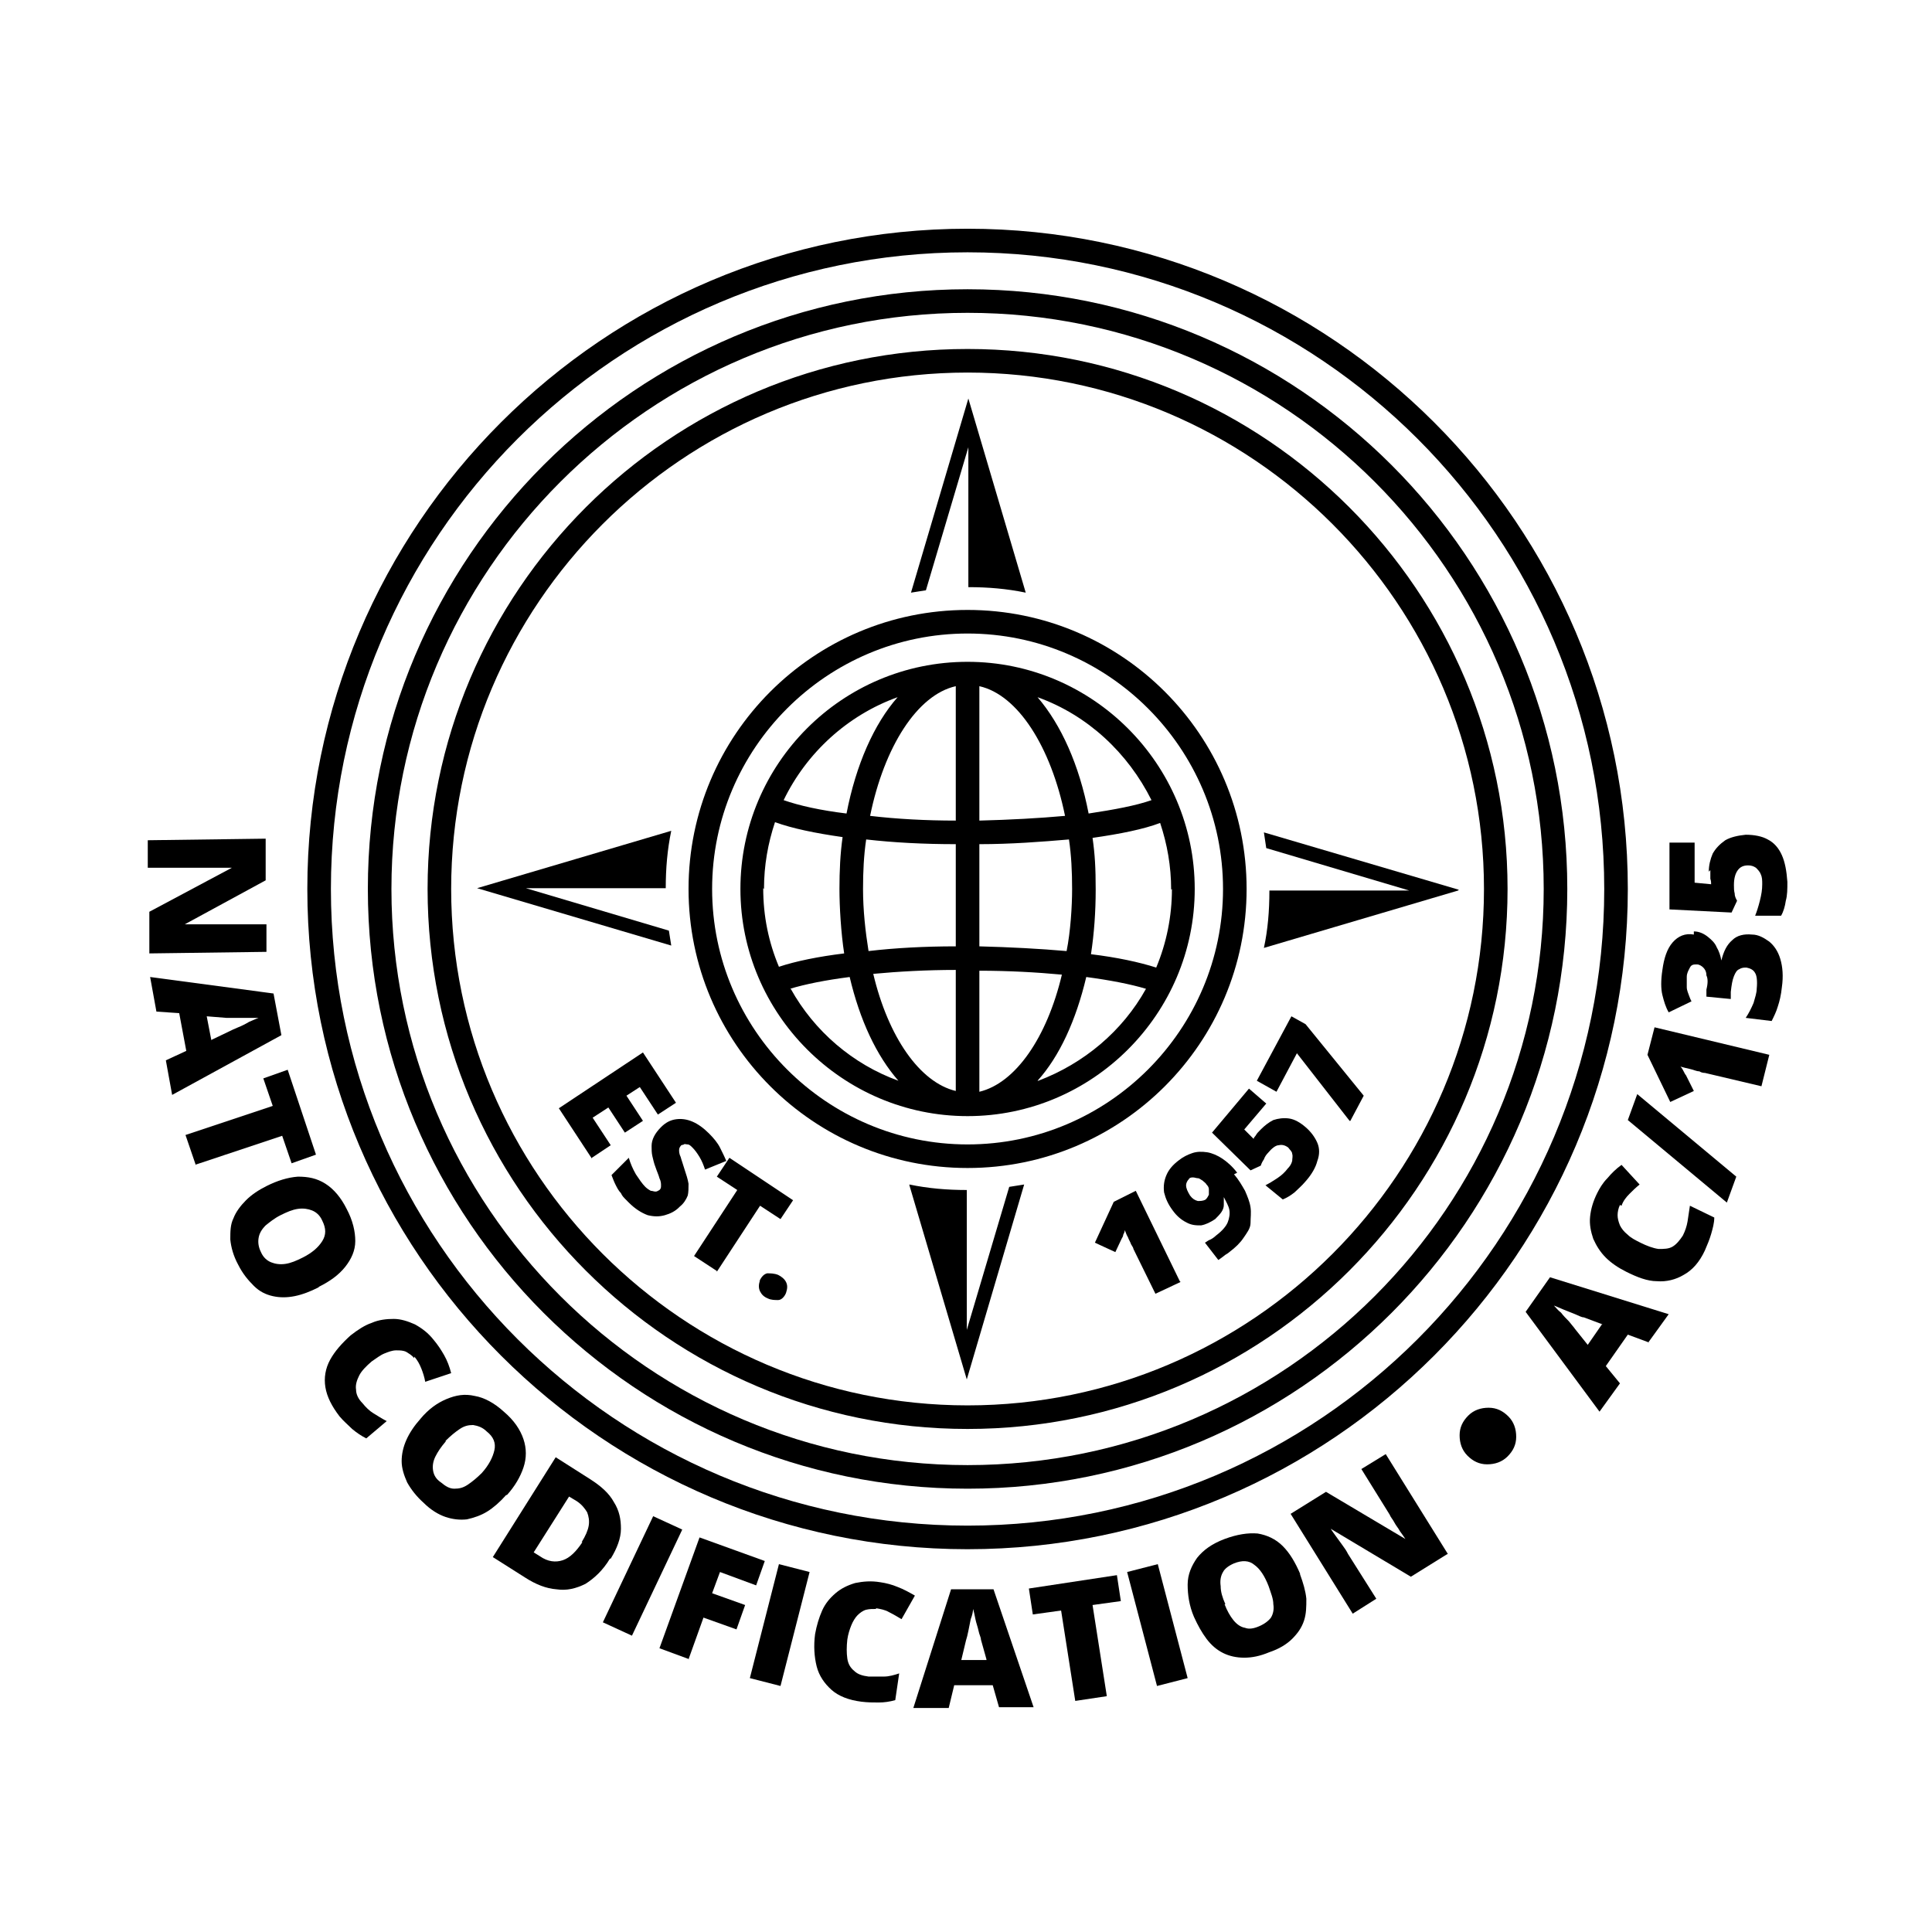
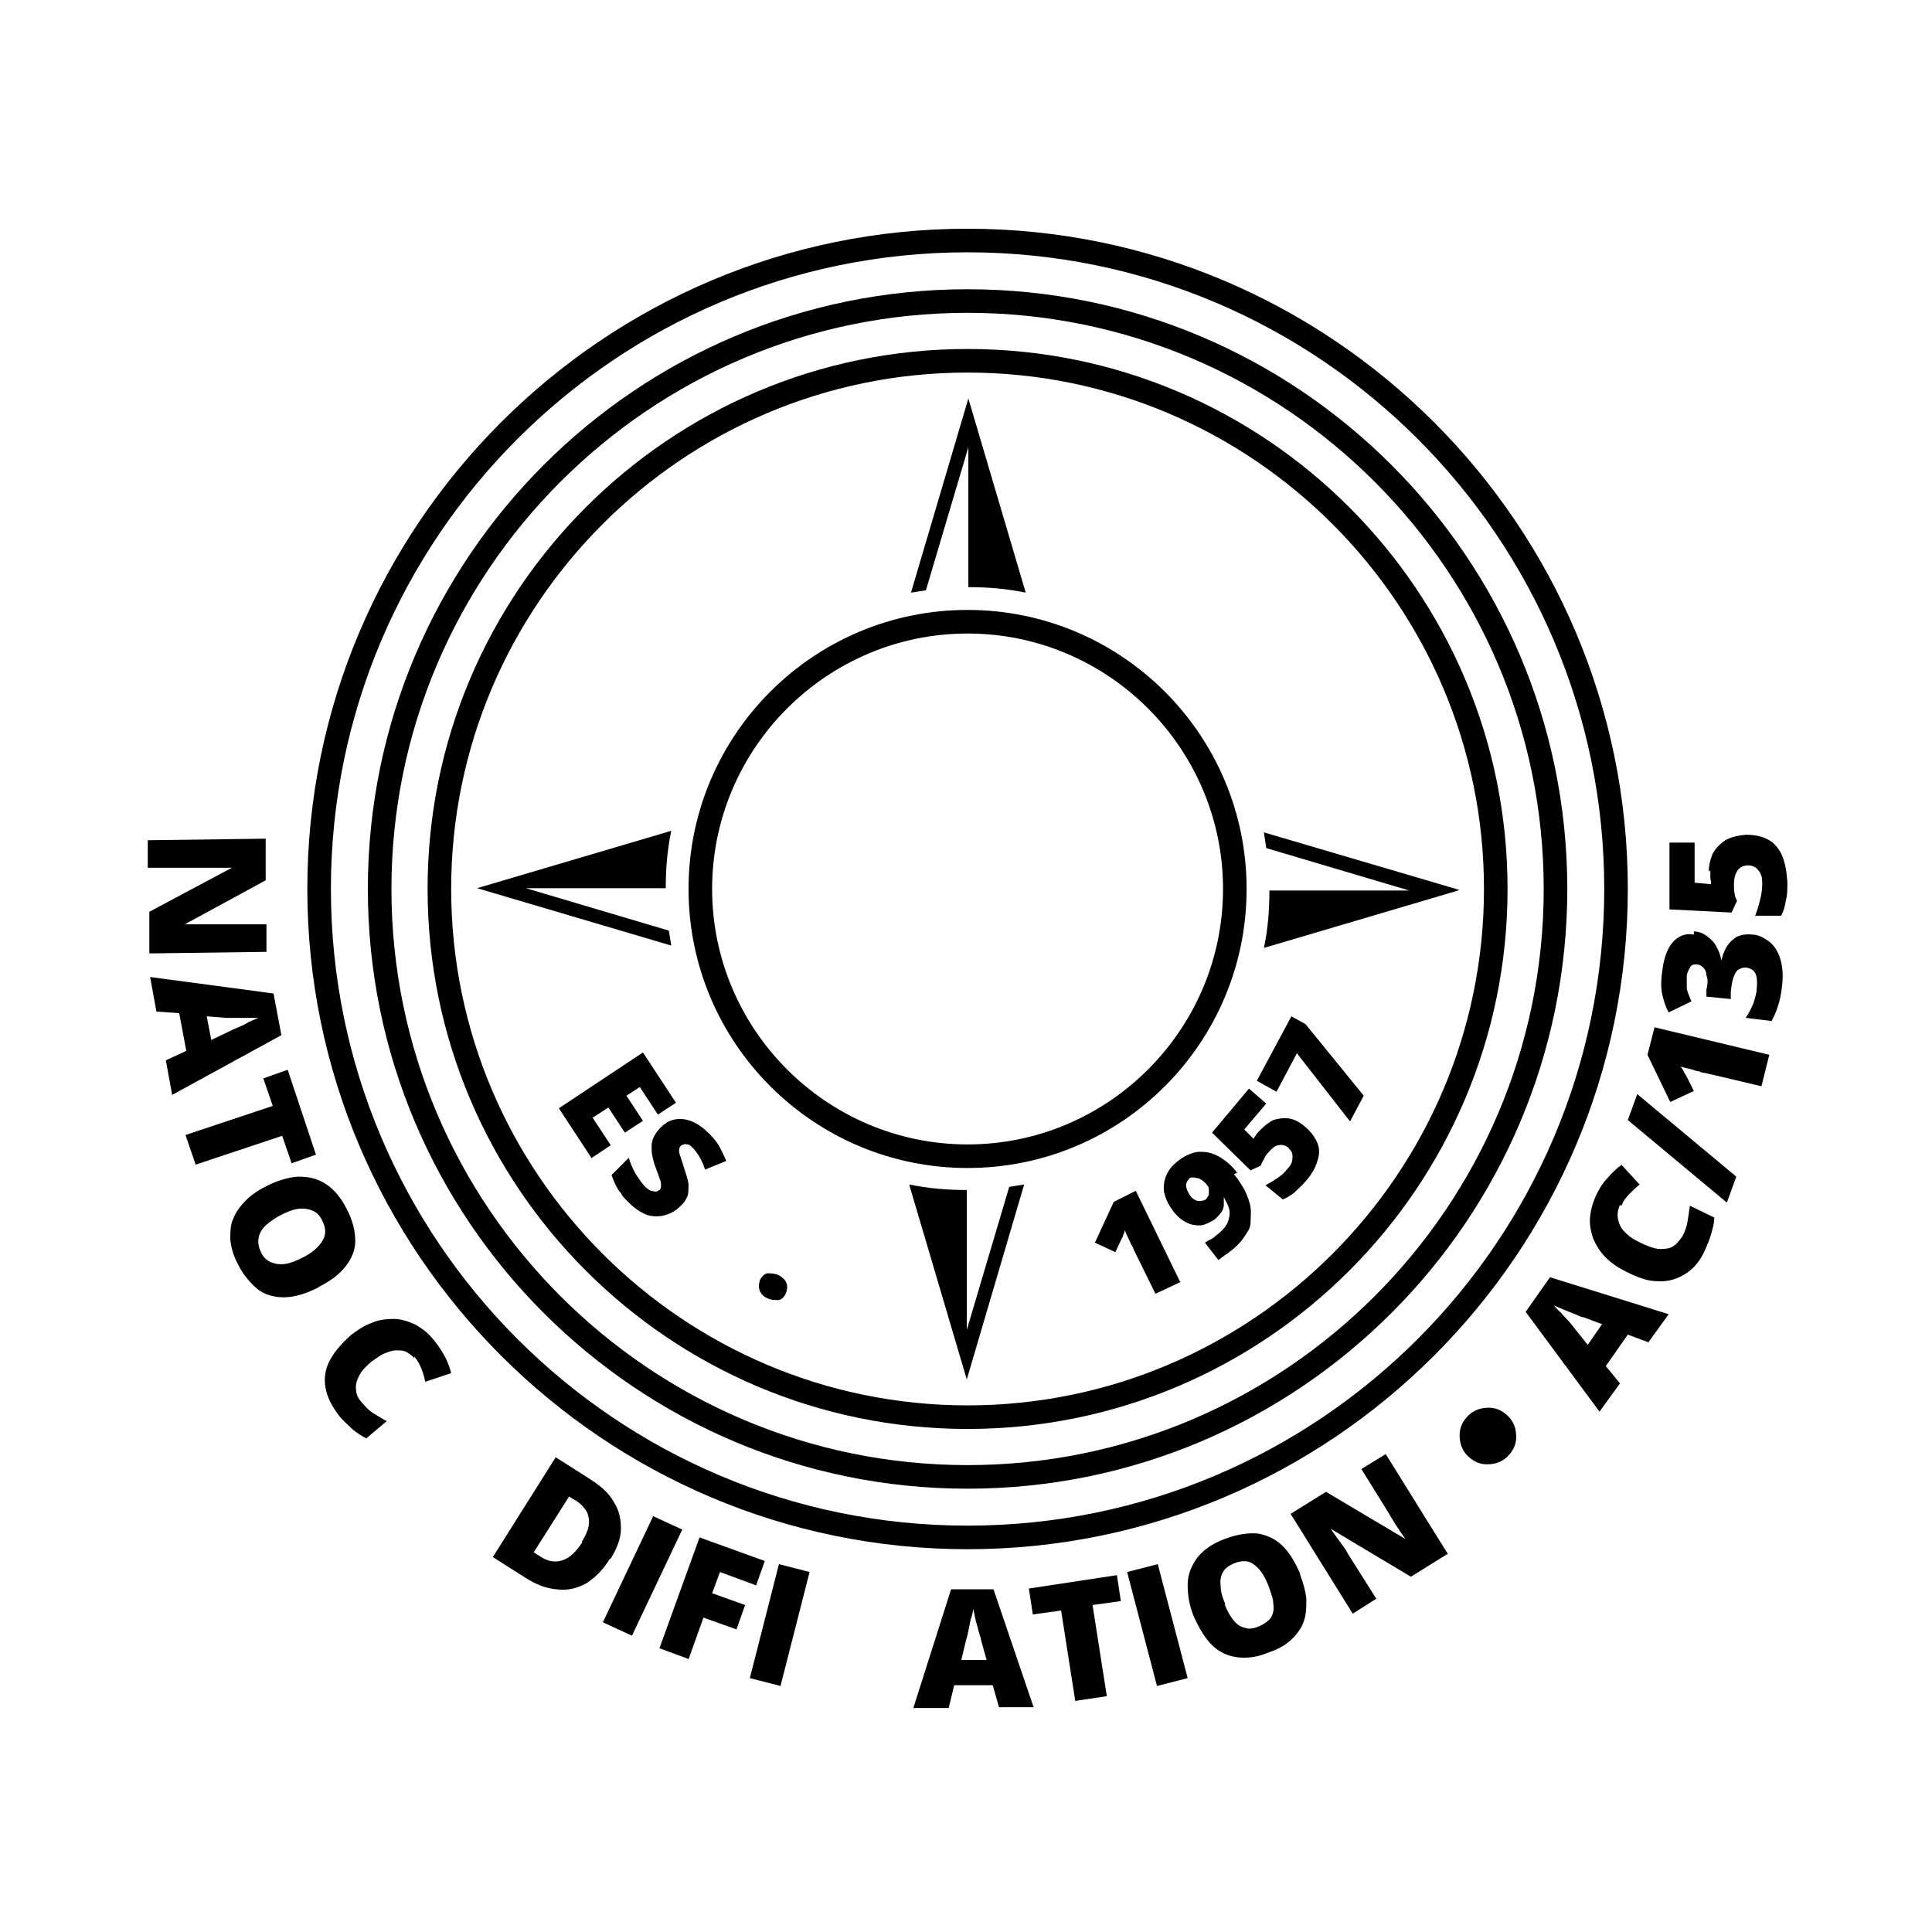
<svg xmlns="http://www.w3.org/2000/svg" version="1.1" viewBox="0 0 245.8 245.8">
  <defs>
    <style>
      .st0 {
        fill: #fff;
      }

      .st1 {
        display: none;
      }
    </style>
  </defs>
  <g id="Layer_5" class="st1">
    <circle class="st0" cx="123.2" cy="113.2" r="82.6" />
  </g>
  <g id="Text">
    <g>
      <path d="M19,121.3v-5.3c0,0,10.5-5.6,10.5-5.6h0c-.3,0-.7,0-1.2,0-.5,0-.9,0-1.4,0-.5,0-.9,0-1.3,0h-6.8c0,0,0-3.5,0-3.5l15-.2v5.3c0,0-10.3,5.6-10.3,5.6h0c.3,0,.7,0,1.1,0,.4,0,.9,0,1.3,0s.8,0,1.2,0h6.8c0,0,0,3.5,0,3.5l-15,.2Z" />
      <path d="M21.1,134.9l2.6-1.2-.9-4.8-2.9-.2-.8-4.4,15.7,2.1,1,5.3-13.9,7.6-.8-4.4ZM26.9,132.3l2.3-1.1c.2-.1.6-.3,1.1-.5.5-.2.9-.4,1.4-.7.5-.2.9-.4,1.2-.5-.3,0-.8,0-1.3,0-.5,0-1,0-1.5,0-.5,0-.9,0-1.3,0l-2.5-.2.6,3.1Z" />
      <path d="M24.9,148.2l-1.3-3.8,11.1-3.7-1.2-3.5,3.1-1.1,3.6,10.8-3.1,1.1-1.2-3.5-11.1,3.7Z" />
      <path d="M40.5,163.8c-1,.5-2,.9-3,1.1-1,.2-1.9.2-2.8,0-.9-.2-1.7-.6-2.4-1.3-.7-.7-1.4-1.5-2-2.7-.6-1.1-.9-2.2-1-3.2,0-1,0-1.9.4-2.7.3-.8.9-1.6,1.6-2.3.7-.7,1.6-1.3,2.6-1.8,1.4-.7,2.7-1.1,4-1.2,1.3,0,2.4.2,3.5.9,1.1.7,2,1.8,2.7,3.2.8,1.5,1.1,2.9,1.1,4.1,0,1.2-.5,2.3-1.3,3.3-.8,1-1.9,1.8-3.3,2.5ZM35.7,154.6c-.8.4-1.4.9-1.9,1.3-.5.5-.8,1-.9,1.6-.1.6,0,1.2.3,1.8.3.7.8,1.1,1.3,1.3.5.2,1.1.3,1.8.2.7-.1,1.4-.4,2.2-.8,1.2-.6,2-1.3,2.5-2.1.5-.8.5-1.6,0-2.6-.3-.7-.8-1.1-1.3-1.3-.5-.2-1.1-.3-1.8-.2s-1.4.4-2.2.8Z" />
      <path d="M52.7,172.8c-.3-.4-.7-.6-1-.8-.4-.2-.8-.2-1.3-.2-.5,0-1,.2-1.5.4-.5.2-1,.6-1.6,1-.7.6-1.3,1.2-1.6,1.8-.3.6-.5,1.2-.4,1.8,0,.6.3,1.2.8,1.7.4.5.9,1,1.4,1.3s1.1.7,1.7,1l-2.6,2.2c-.6-.3-1.2-.7-1.8-1.2-.5-.5-1.1-1-1.6-1.6-1-1.3-1.6-2.5-1.8-3.7-.2-1.2,0-2.4.6-3.5.6-1.1,1.5-2.1,2.6-3.1.9-.7,1.8-1.3,2.7-1.6.9-.4,1.9-.5,2.8-.5.9,0,1.8.3,2.7.7.9.5,1.7,1.1,2.4,2,.5.6.9,1.2,1.3,1.9s.7,1.5.9,2.3l-3.3,1.1c-.1-.6-.3-1.2-.5-1.7-.2-.5-.5-1.1-.9-1.5Z" />
-       <path d="M64.4,190.2c-.8.9-1.6,1.6-2.4,2.1s-1.7.8-2.6,1c-.9.1-1.8,0-2.7-.3-.9-.3-1.9-.9-2.8-1.8-.9-.8-1.6-1.7-2.1-2.6-.4-.9-.7-1.8-.7-2.7s.2-1.8.6-2.7c.4-.9,1-1.8,1.8-2.7,1-1.2,2.1-2,3.3-2.5,1.2-.5,2.3-.7,3.6-.4,1.2.2,2.5.9,3.7,2,1.3,1.1,2.1,2.3,2.5,3.5.4,1.2.4,2.4,0,3.6s-1.1,2.4-2.1,3.5ZM56.7,183.4c-.6.7-1,1.3-1.3,1.9-.3.6-.4,1.2-.3,1.8s.4,1.1,1,1.5c.6.5,1.1.8,1.7.8.6,0,1.1-.1,1.7-.5.6-.4,1.2-.9,1.8-1.5.9-1,1.4-2,1.6-2.9.2-.9-.1-1.7-1-2.4-.5-.5-1.1-.7-1.7-.8-.6,0-1.1.1-1.7.5-.6.4-1.2.9-1.8,1.5Z" />
      <path d="M77.6,198.3c-.9,1.5-2,2.5-3.1,3.2-1.2.6-2.4.9-3.7.7-1.3-.1-2.6-.6-4-1.5l-4.1-2.6,8-12.7,4.4,2.8c1.4.9,2.4,1.8,3,2.9.7,1.1.9,2.2.9,3.4,0,1.2-.5,2.5-1.3,3.8ZM74,196.2c.5-.8.8-1.5.9-2.1s0-1.2-.2-1.7c-.3-.5-.7-1-1.3-1.4l-1-.6-4.5,7.1.8.5c1,.7,2,.8,2.9.5.9-.3,1.7-1.1,2.5-2.3Z" />
      <path d="M76.7,206.4l6.4-13.5,3.7,1.7-6.4,13.5-3.7-1.7Z" />
      <path d="M87.7,211.1l-3.8-1.4,5.1-14.1,8.3,3-1.1,3.1-4.6-1.7-1,2.7,4.2,1.5-1.1,3.1-4.2-1.5-1.9,5.3Z" />
      <path d="M95.4,213.5l3.7-14.5,3.9,1-3.7,14.5-3.9-1Z" />
-       <path d="M111.5,204.7c-.5,0-.9,0-1.3.1-.4.1-.8.4-1.1.7-.3.3-.6.8-.8,1.3s-.4,1.1-.5,1.8c-.1.9-.1,1.7,0,2.4.1.7.4,1.2.9,1.6.4.4,1,.6,1.8.7.7,0,1.3,0,2,0,.6,0,1.3-.2,1.9-.4l-.5,3.4c-.7.2-1.4.3-2.1.3-.7,0-1.4,0-2.2-.1-1.6-.2-2.9-.7-3.8-1.5-.9-.8-1.6-1.8-1.9-3-.3-1.2-.4-2.6-.2-4.1.2-1.1.5-2.1.9-3,.4-.9,1-1.6,1.7-2.2.7-.6,1.5-1,2.5-1.3,1-.2,2-.3,3.2-.1.7.1,1.5.3,2.2.6.8.3,1.5.7,2.2,1.1l-1.7,3c-.5-.3-1-.6-1.6-.9-.5-.3-1.1-.4-1.7-.5Z" />
      <path d="M127.1,217.2l-.8-2.8h-4.9s-.7,2.9-.7,2.9h-4.5s4.8-15.1,4.8-15.1h5.4s5.1,15,5.1,15h-4.4ZM125.5,211.1l-.7-2.5c0-.3-.2-.6-.3-1.1-.1-.5-.3-1-.4-1.5-.1-.5-.2-1-.3-1.3,0,.3-.1.8-.3,1.3-.1.5-.2,1-.3,1.5-.1.5-.2.9-.3,1.2l-.6,2.5h3.2Z" />
      <path d="M140.8,215.8l-4,.6-1.8-11.5-3.6.5-.5-3.3,11.2-1.7.5,3.3-3.6.5,1.8,11.5Z" />
      <path d="M147.2,214.5l-3.8-14.5,3.9-1,3.8,14.5-3.9,1Z" />
      <path d="M165.4,200.3c.4,1.1.7,2.1.8,3.1,0,1,0,1.9-.3,2.8-.3.9-.8,1.6-1.5,2.3s-1.7,1.3-2.9,1.7c-1.2.5-2.2.7-3.2.7s-1.9-.2-2.7-.6c-.8-.4-1.5-1-2.1-1.8-.6-.8-1.1-1.7-1.6-2.8-.6-1.4-.8-2.8-.8-4.1,0-1.3.5-2.4,1.2-3.4.8-1,1.9-1.8,3.5-2.4,1.6-.6,3-.8,4.2-.7,1.2.2,2.3.7,3.2,1.6.9.9,1.6,2.1,2.2,3.5ZM155.8,204.1c.3.8.7,1.5,1.1,2,.4.5.9.9,1.5,1,.5.2,1.1.1,1.8-.2.7-.3,1.2-.7,1.5-1.1.3-.5.4-1.1.3-1.7,0-.7-.3-1.4-.6-2.3-.5-1.3-1.1-2.2-1.8-2.7-.7-.6-1.6-.6-2.6-.2-.7.3-1.2.7-1.4,1.1-.3.5-.4,1.1-.3,1.8,0,.7.2,1.4.6,2.3Z" />
      <path d="M184,197.8l-4.5,2.8-10.2-6.1h0c.2.3.4.6.7,1,.3.4.5.7.8,1.1.3.4.5.7.7,1.1l3.6,5.7-3,1.9-7.9-12.7,4.5-2.8,10.1,6h0c-.2-.3-.4-.6-.7-1-.2-.4-.5-.7-.7-1.1-.2-.4-.5-.7-.6-1l-3.6-5.8,3.1-1.9,7.9,12.7Z" />
      <path d="M186.7,185.2c-.7-.7-1-1.6-1-2.6,0-1,.4-1.8,1.1-2.5.7-.7,1.6-1,2.6-1,1,0,1.8.4,2.5,1.1.7.7,1,1.6,1,2.6,0,1-.4,1.8-1.1,2.5-.7.7-1.6,1-2.6,1-1,0-1.8-.4-2.5-1.1Z" />
      <path d="M209.8,170.8l-2.7-1-2.8,4,1.8,2.2-2.6,3.6-9.4-12.7,3.1-4.4,15.1,4.7-2.6,3.6ZM203.9,168.5l-2.4-.9c-.3,0-.6-.2-1.1-.4-.5-.2-1-.4-1.5-.6s-.9-.4-1.2-.5c.2.2.5.6.9.9.3.4.7.8,1,1.1.3.4.6.7.8,1l1.6,2,1.8-2.6Z" />
      <path d="M206.1,153.3c-.2.4-.3.9-.3,1.3,0,.4.1.8.3,1.3.2.4.5.8,1,1.2.4.4,1,.7,1.6,1,.8.4,1.6.7,2.3.8.7,0,1.3,0,1.8-.3.5-.3.9-.8,1.3-1.4.3-.6.5-1.2.6-1.8.1-.6.2-1.3.3-2l3.1,1.5c0,.7-.2,1.4-.4,2.1-.2.7-.5,1.4-.8,2.1-.7,1.5-1.6,2.5-2.7,3.1-1,.6-2.2.9-3.4.8-1.2,0-2.5-.5-3.9-1.2-1-.5-1.9-1.1-2.6-1.8s-1.2-1.5-1.6-2.4c-.3-.9-.5-1.8-.4-2.8s.4-2,.9-3c.3-.6.7-1.3,1.3-1.9.5-.6,1.1-1.2,1.8-1.7l2.3,2.5c-.5.4-.9.8-1.3,1.2-.4.4-.8.9-1,1.5Z" />
      <path d="M208.3,139.2l12.6,10.5-1.2,3.3-12.6-10.5,1.2-3.3Z" />
      <path d="M225.1,134.2l-1,4-7.2-1.7c-.1,0-.4,0-.7-.2-.4,0-.7-.2-1.2-.3s-.8-.2-1.2-.3c.2.2.3.4.4.6.1.2.2.4.3.5l1,2-3,1.4-2.9-6,.9-3.5,14.6,3.5Z" />
      <path d="M215.5,118.5c.7,0,1.3.3,1.8.7.5.4.9.8,1.1,1.3.3.5.5,1.1.6,1.7h0c.3-1.2.7-2,1.4-2.6.6-.6,1.5-.8,2.5-.7.8,0,1.5.4,2.2.9.6.5,1.1,1.2,1.4,2.2.3,1,.4,2.2.2,3.6-.1,1-.3,1.8-.5,2.4-.2.7-.5,1.3-.8,1.9l-3.3-.4c.4-.6.7-1.2,1-1.9.2-.7.4-1.3.4-1.8.1-1,0-1.7-.2-2-.2-.4-.6-.6-1.1-.7-.3,0-.6,0-.9.2-.3.1-.5.4-.7.9s-.3,1.1-.4,2v.9c-.1,0-3.1-.3-3.1-.3v-.9c.2-.8.2-1.4,0-1.8,0-.5-.2-.8-.4-1-.2-.2-.5-.4-.8-.4-.4,0-.7,0-.9.4s-.4.7-.4,1.2c0,.4,0,.9,0,1.3,0,.4.2.8.3,1.1.1.3.2.5.3.7l-2.9,1.4c-.4-.7-.6-1.4-.8-2.2-.2-.8-.2-1.9,0-3.2.2-1.5.6-2.7,1.3-3.5.7-.8,1.6-1.2,2.7-1Z" />
      <path d="M217.4,110.9c0-.8.2-1.6.5-2.3.4-.7.9-1.2,1.6-1.7.7-.4,1.6-.6,2.6-.7,1.1,0,2.1.2,2.8.6.8.4,1.4,1.1,1.8,2s.6,2,.7,3.4c0,.9,0,1.7-.2,2.4-.1.7-.3,1.4-.6,1.9h-3.3c.2-.5.4-1.1.6-1.9s.3-1.4.3-2.1c0-.5,0-.9-.2-1.3-.1-.3-.4-.6-.6-.8-.3-.2-.6-.3-1-.3-.6,0-1,.2-1.3.6-.3.4-.5,1-.5,1.9,0,.4,0,.7.1,1.1,0,.4.2.7.3.9l-.7,1.5-7.9-.4v-8.5c-.1,0,3.2,0,3.2,0v5.1c0,0,2.1.2,2.1.2,0-.2,0-.4-.1-.7,0-.2,0-.6,0-1.1Z" />
    </g>
  </g>
  <g id="Date">
    <g id="Open">
      <g>
        <path d="M75.3,147.4l-4.2-6.4,10.7-7.1,4.2,6.4-2.3,1.5-2.3-3.5-1.7,1.1,2.1,3.2-2.3,1.5-2.1-3.2-2,1.3,2.3,3.5-2.4,1.6Z" />
        <path d="M86.4,153.6c-.5.5-1.1.8-1.8,1-.7.2-1.4.2-2.2,0-.8-.3-1.6-.8-2.4-1.6s-.8-.8-1-1.2c-.3-.3-.5-.7-.7-1.1-.2-.4-.3-.7-.5-1.2l2.2-2.2c.2.7.5,1.4.9,2.1.4.6.8,1.2,1.2,1.6.2.2.5.4.7.5.2,0,.4.1.6.1.2,0,.3-.1.5-.2.2-.2.2-.3.2-.6,0-.2,0-.5-.2-.9-.1-.4-.3-.8-.5-1.4-.2-.5-.3-1-.4-1.4-.1-.4-.1-.9-.1-1.3,0-.4.1-.8.3-1.2.2-.4.5-.8.9-1.2.6-.6,1.2-.9,1.9-1s1.4,0,2.1.3c.7.3,1.4.8,2.1,1.5.6.6,1.1,1.2,1.4,1.8.3.6.6,1.2.8,1.7l-2.7,1.1c-.2-.6-.4-1.1-.7-1.6-.3-.5-.6-.9-.9-1.2-.2-.2-.4-.4-.6-.4-.2,0-.4-.1-.5,0s-.3,0-.4.2c-.1.1-.2.3-.2.5,0,.2,0,.5.2.9.1.4.3.9.5,1.6.2.6.4,1.2.5,1.8,0,.5,0,1.1-.1,1.5-.2.5-.5,1-1,1.4Z" />
-         <path d="M91.2,161.7l-2.9-1.9,5.5-8.4-2.6-1.7,1.6-2.4,8.1,5.4-1.6,2.4-2.6-1.7-5.5,8.4Z" />
        <path d="M96.6,163c.3-.6.6-.9,1-1,.4,0,.9,0,1.4.2.4.2.8.5,1,.9.2.4.2.8,0,1.4-.2.5-.6.9-1,.9-.4,0-.9,0-1.3-.2-.5-.2-.8-.5-1-.9-.2-.4-.2-.9,0-1.4Z" />
      </g>
      <g>
        <path d="M150.2,163.1l-3.2,1.5-2.8-5.7c0-.1-.1-.3-.3-.6-.1-.3-.3-.6-.4-.9-.2-.3-.3-.7-.4-.9,0,.2-.1.4-.2.6,0,.2-.1.3-.2.5l-.8,1.7-2.6-1.2,2.4-5.2,2.8-1.4,5.6,11.5Z" />
        <path d="M157,149.4c.6.7,1,1.4,1.4,2.1.3.7.6,1.4.7,2.1.1.7,0,1.3,0,2s-.5,1.3-.9,1.9c-.4.6-1,1.2-1.8,1.8-.2.2-.5.3-.7.5-.3.2-.5.4-.7.5l-1.7-2.2c.2-.1.4-.3.7-.4.2-.1.5-.3.7-.5.8-.6,1.3-1.2,1.5-1.7.2-.5.3-1.1.2-1.6-.1-.5-.4-1-.7-1.6h0c0,.4,0,.7,0,1,0,.3-.1.6-.3.9-.2.3-.5.6-.8.9-.6.4-1.2.7-1.8.8-.6,0-1.2,0-1.9-.4-.6-.3-1.2-.8-1.7-1.5-.6-.8-.9-1.5-1.1-2.3-.1-.8,0-1.5.3-2.2.3-.7.8-1.3,1.6-1.9.5-.4,1.1-.7,1.7-.9.6-.2,1.2-.2,1.9-.1.6.1,1.3.4,1.9.8.6.4,1.3,1,1.9,1.8ZM151.4,149.9c-.3.2-.5.6-.5.9,0,.4.2.8.5,1.3.3.4.6.6,1,.7.3,0,.7,0,1-.2.2-.2.3-.4.4-.6,0-.2,0-.5,0-.7,0-.2-.1-.4-.3-.6-.1-.2-.3-.3-.5-.5-.2-.1-.4-.3-.6-.3-.2,0-.4-.1-.6-.1-.2,0-.4,0-.6.2Z" />
        <path d="M160.4,143.7c.5-.5,1-.9,1.6-1.2.6-.2,1.3-.3,2-.2.7.1,1.4.5,2.1,1.1.7.6,1.2,1.3,1.5,2s.3,1.5,0,2.3c-.2.8-.7,1.7-1.5,2.6-.5.6-1,1-1.4,1.4-.5.4-1,.7-1.5.9l-2.2-1.8c.4-.2.9-.5,1.5-.9s1-.8,1.3-1.2c.3-.3.5-.6.6-1,0-.3.1-.6,0-.9,0-.3-.3-.5-.5-.8-.4-.3-.8-.4-1.2-.3-.4,0-.9.4-1.4,1-.2.2-.4.5-.5.8-.2.3-.3.5-.4.8l-1.3.6-4.9-4.8,4.7-5.6,2.2,1.9-2.8,3.3,1.2,1.2c0-.2.2-.3.3-.5.1-.2.3-.4.6-.7Z" />
        <path d="M171.7,142.6l-6.7-8.6-2.6,4.9-2.5-1.4,4.4-8.2,1.8,1,7.4,9.1-1.7,3.2Z" />
      </g>
    </g>
  </g>
  <g id="Rose_des_vents">
    <path d="M123.1,197.1c-46.3,0-84-37.7-84-84S76.8,29.1,123.1,29.1s84,37.7,84,84-37.7,84-84,84ZM123.1,32.1c-44.7,0-81,36.3-81,81s36.3,81,81,81,81-36.3,81-81-36.3-81-81-81Z" />
    <path d="M123.1,189.4c-42.1,0-76.3-34.2-76.3-76.3S81,36.8,123.1,36.8s76.3,34.2,76.3,76.3-34.2,76.3-76.3,76.3ZM123.1,39.8c-40.4,0-73.3,32.9-73.3,73.3s32.9,73.3,73.3,73.3,73.3-32.9,73.3-73.3-32.9-73.3-73.3-73.3Z" />
    <path d="M123.1,181.8c-37.9,0-68.7-30.8-68.7-68.7s30.8-68.7,68.7-68.7,68.7,30.8,68.7,68.7-30.8,68.7-68.7,68.7ZM123.1,47.4c-36.2,0-65.7,29.5-65.7,65.7s29.5,65.7,65.7,65.7,65.7-29.5,65.7-65.7-29.5-65.7-65.7-65.7Z" />
    <path d="M123.1,148.6c-19.6,0-35.5-15.9-35.5-35.5s15.9-35.5,35.5-35.5,35.5,15.9,35.5,35.5-15.9,35.5-35.5,35.5ZM123.1,80.6c-17.9,0-32.5,14.6-32.5,32.5s14.6,32.5,32.5,32.5,32.5-14.6,32.5-32.5-14.6-32.5-32.5-32.5Z" />
    <path d="M185.6,113.2h0s0,0,0,0l-24.8-7.3c.1.6.2,1.3.3,2l18.2,5.4h-17.8c0,2.6-.2,5-.7,7.3l24.7-7.3Z" />
    <path d="M115.7,150.8l7.3,24.7,7.3-24.8c-.6.1-1.3.2-1.9.3l-5.4,18.2v-17.8s0,0,0,0c-2.5,0-4.9-.2-7.3-.7Z" />
    <path d="M84.7,113c0-2.5.2-4.9.7-7.3l-24.7,7.3,24.7,7.3c-.1-.6-.2-1.3-.3-1.9l-18.2-5.4h17.8Z" />
    <path d="M115.9,75.4c.6-.1,1.3-.2,1.9-.3l5.4-18.2v17.8s0,0,0,0c2.5,0,4.9.2,7.3.7l-7.3-24.7-7.3,24.7Z" />
  </g>
  <g id="Globe">
-     <path d="M123.1,84.2c-16,0-28.9,13-28.9,28.9s13,28.9,28.9,28.9,28.9-13,28.9-28.9-13-28.9-28.9-28.9ZM149.1,113.1c0,3.5-.7,6.9-2,10-2.2-.7-5-1.3-8.3-1.7.4-2.6.6-5.4.6-8.2s-.1-4.5-.4-6.6c3.5-.5,6.5-1.1,8.6-1.9.9,2.7,1.4,5.5,1.4,8.5ZM97.2,113.1c0-3,.5-5.8,1.4-8.5,2.2.8,5.1,1.4,8.6,1.9-.3,2.1-.4,4.3-.4,6.6s.2,5.6.6,8.2c-3.3.4-6.2,1-8.3,1.7-1.3-3.1-2-6.4-2-10ZM109.8,113.1c0-2.2.1-4.3.4-6.3,3.5.4,7.3.6,11.4.6v13c-3.9,0-7.7.2-11.1.6-.4-2.5-.7-5.2-.7-7.9ZM124.6,87.3c4.9,1.1,9.1,7.7,10.9,16.5-3.3.3-7,.5-10.9.6v-17.1ZM121.6,87.3v17.1c-3.8,0-7.5-.2-10.9-.6,1.8-8.8,6-15.4,10.9-16.5ZM121.6,123.4v15.4c-4.6-1.1-8.6-6.9-10.5-14.9,3.2-.3,6.8-.5,10.5-.5ZM124.6,138.9v-15.4c3.7,0,7.3.2,10.5.5-1.9,8-5.9,13.8-10.5,14.9ZM124.6,120.4v-13c4,0,7.9-.3,11.4-.6.3,2,.4,4.1.4,6.3s-.2,5.4-.7,7.9c-3.4-.3-7.2-.5-11.1-.6ZM146.5,101.8c-2,.7-4.7,1.2-8,1.7-1.2-6.2-3.5-11.3-6.5-14.8,6.4,2.3,11.5,7.1,14.5,13.1ZM114.2,88.7c-3,3.4-5.3,8.6-6.5,14.8-3.3-.4-6-1-8-1.7,2.9-6,8.1-10.8,14.5-13.1ZM100.5,125.8c2-.6,4.5-1.1,7.6-1.5,1.3,5.5,3.4,10,6.2,13.2-5.8-2.1-10.7-6.3-13.7-11.7ZM132,137.5c2.8-3.1,4.9-7.7,6.2-13.2,3,.4,5.6.9,7.6,1.5-3,5.4-7.9,9.5-13.7,11.7Z" />
-   </g>
+     </g>
</svg>